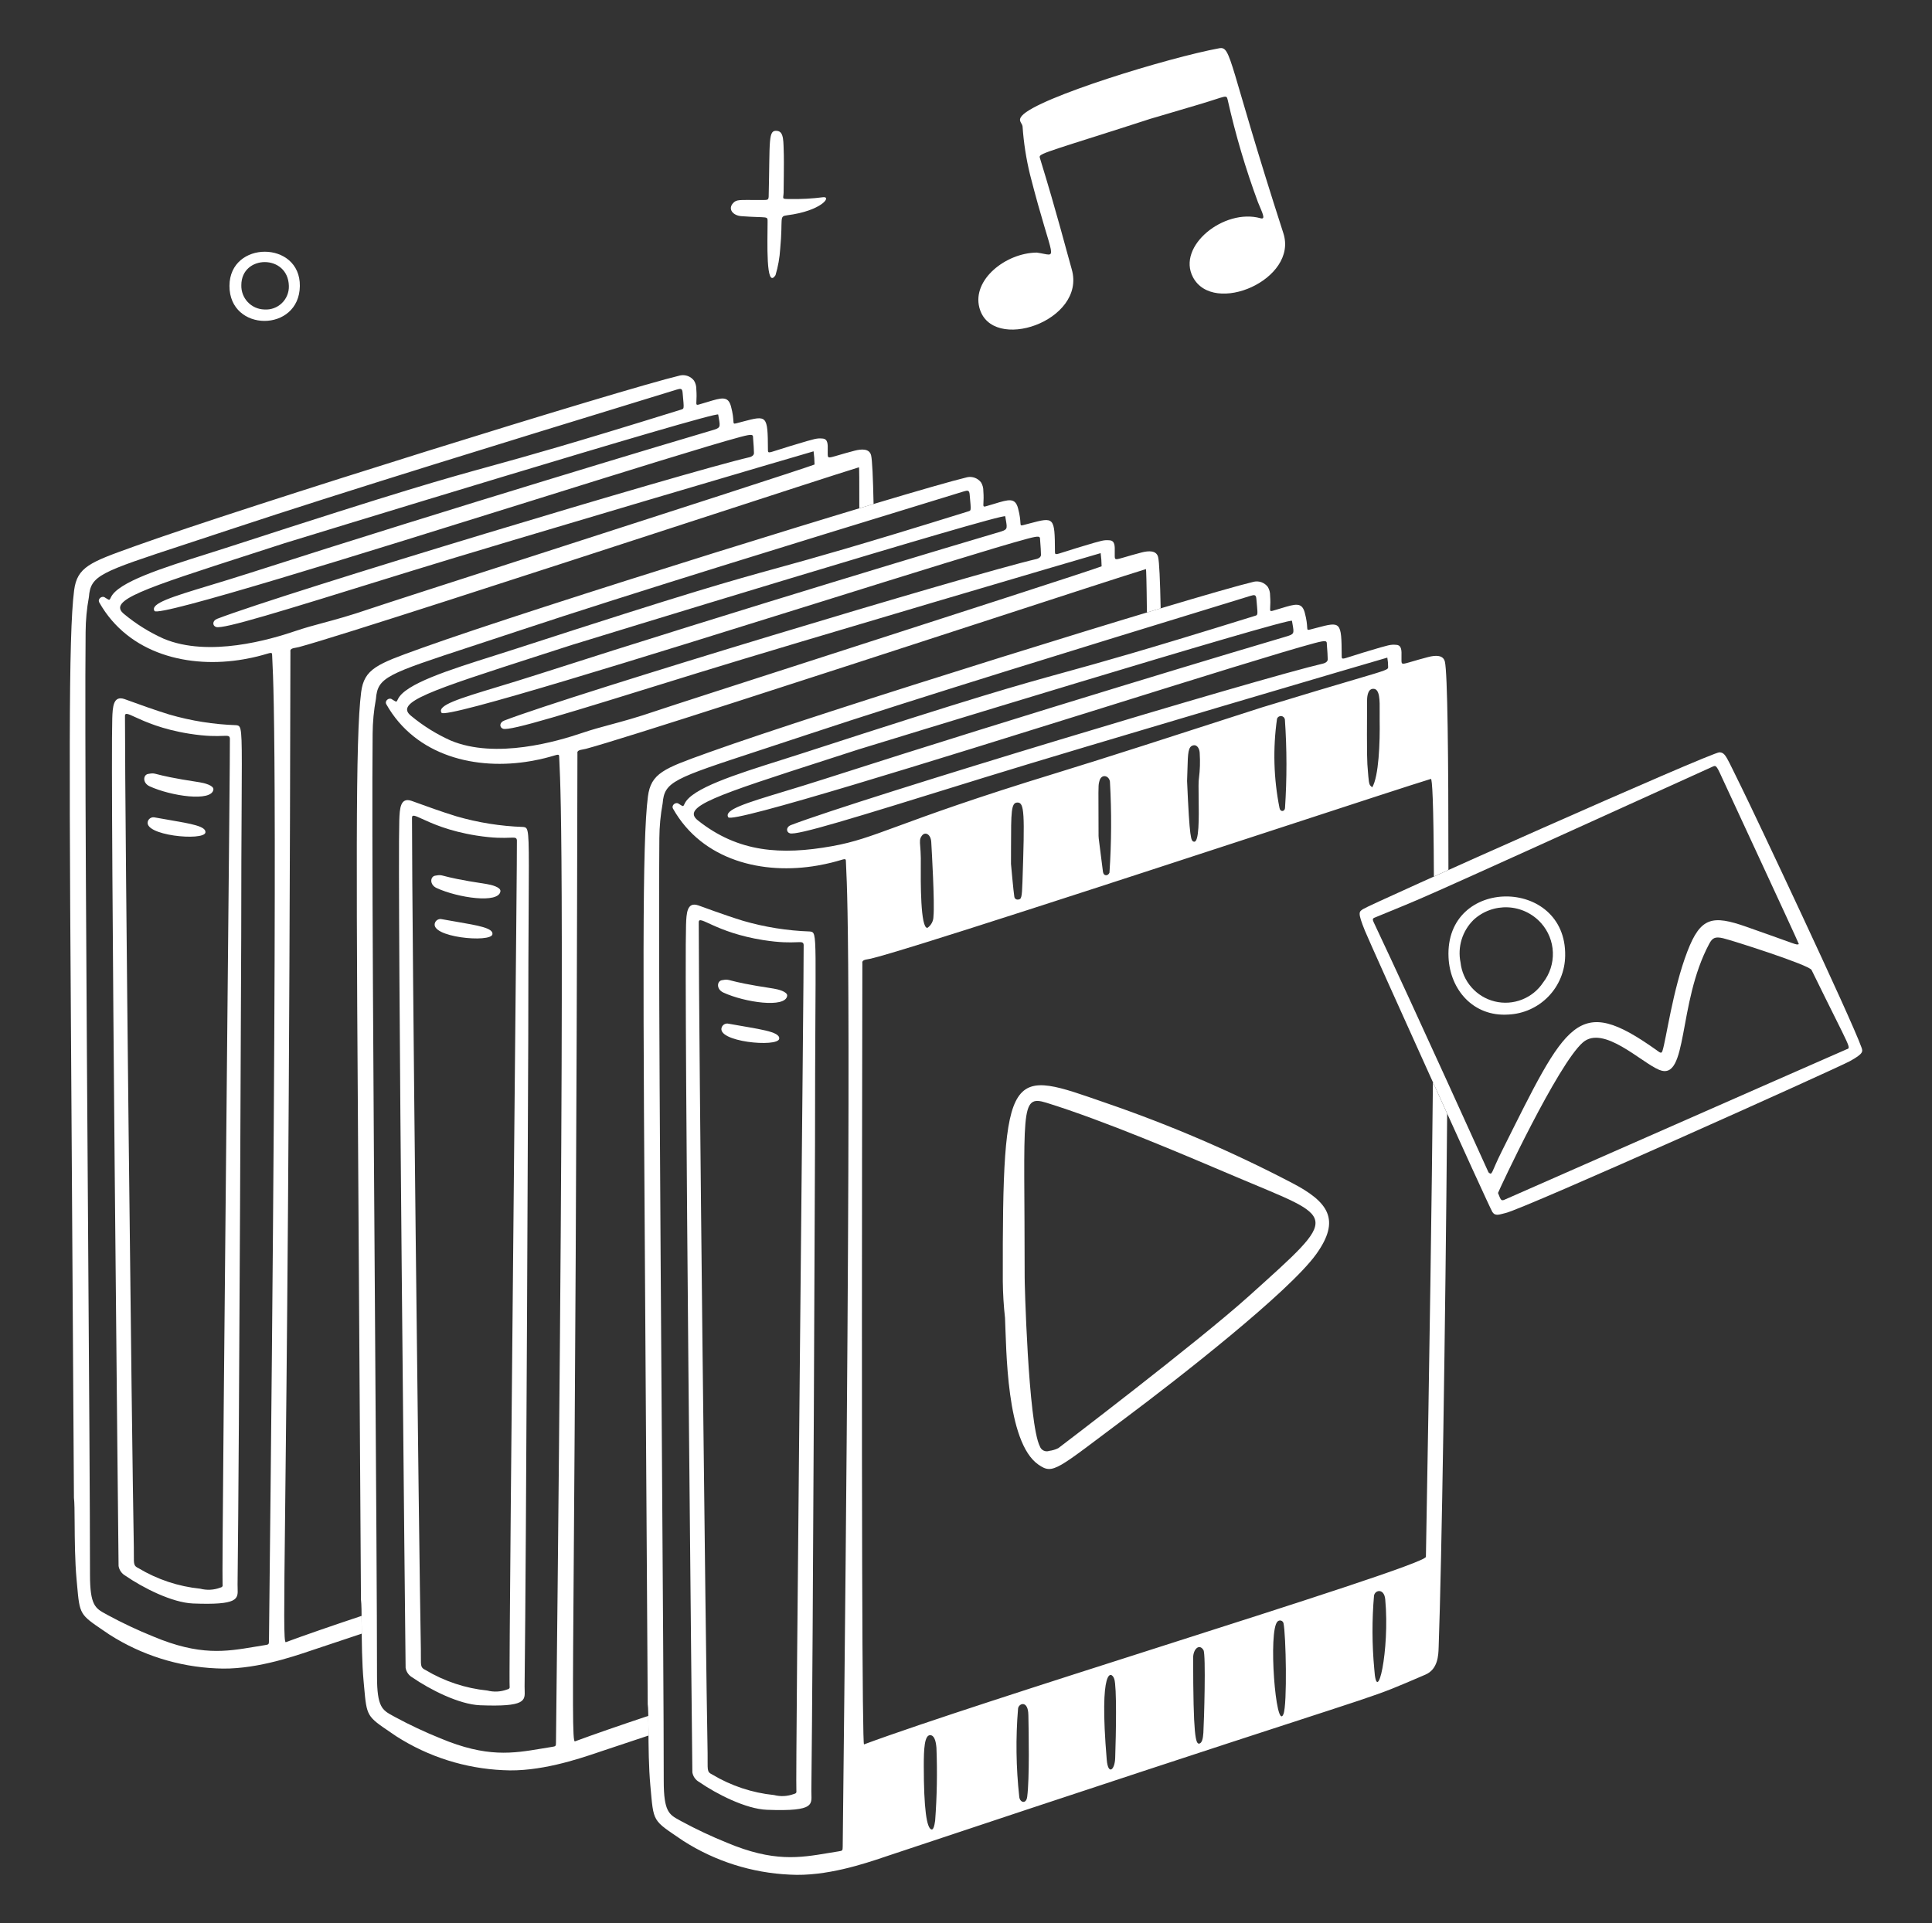
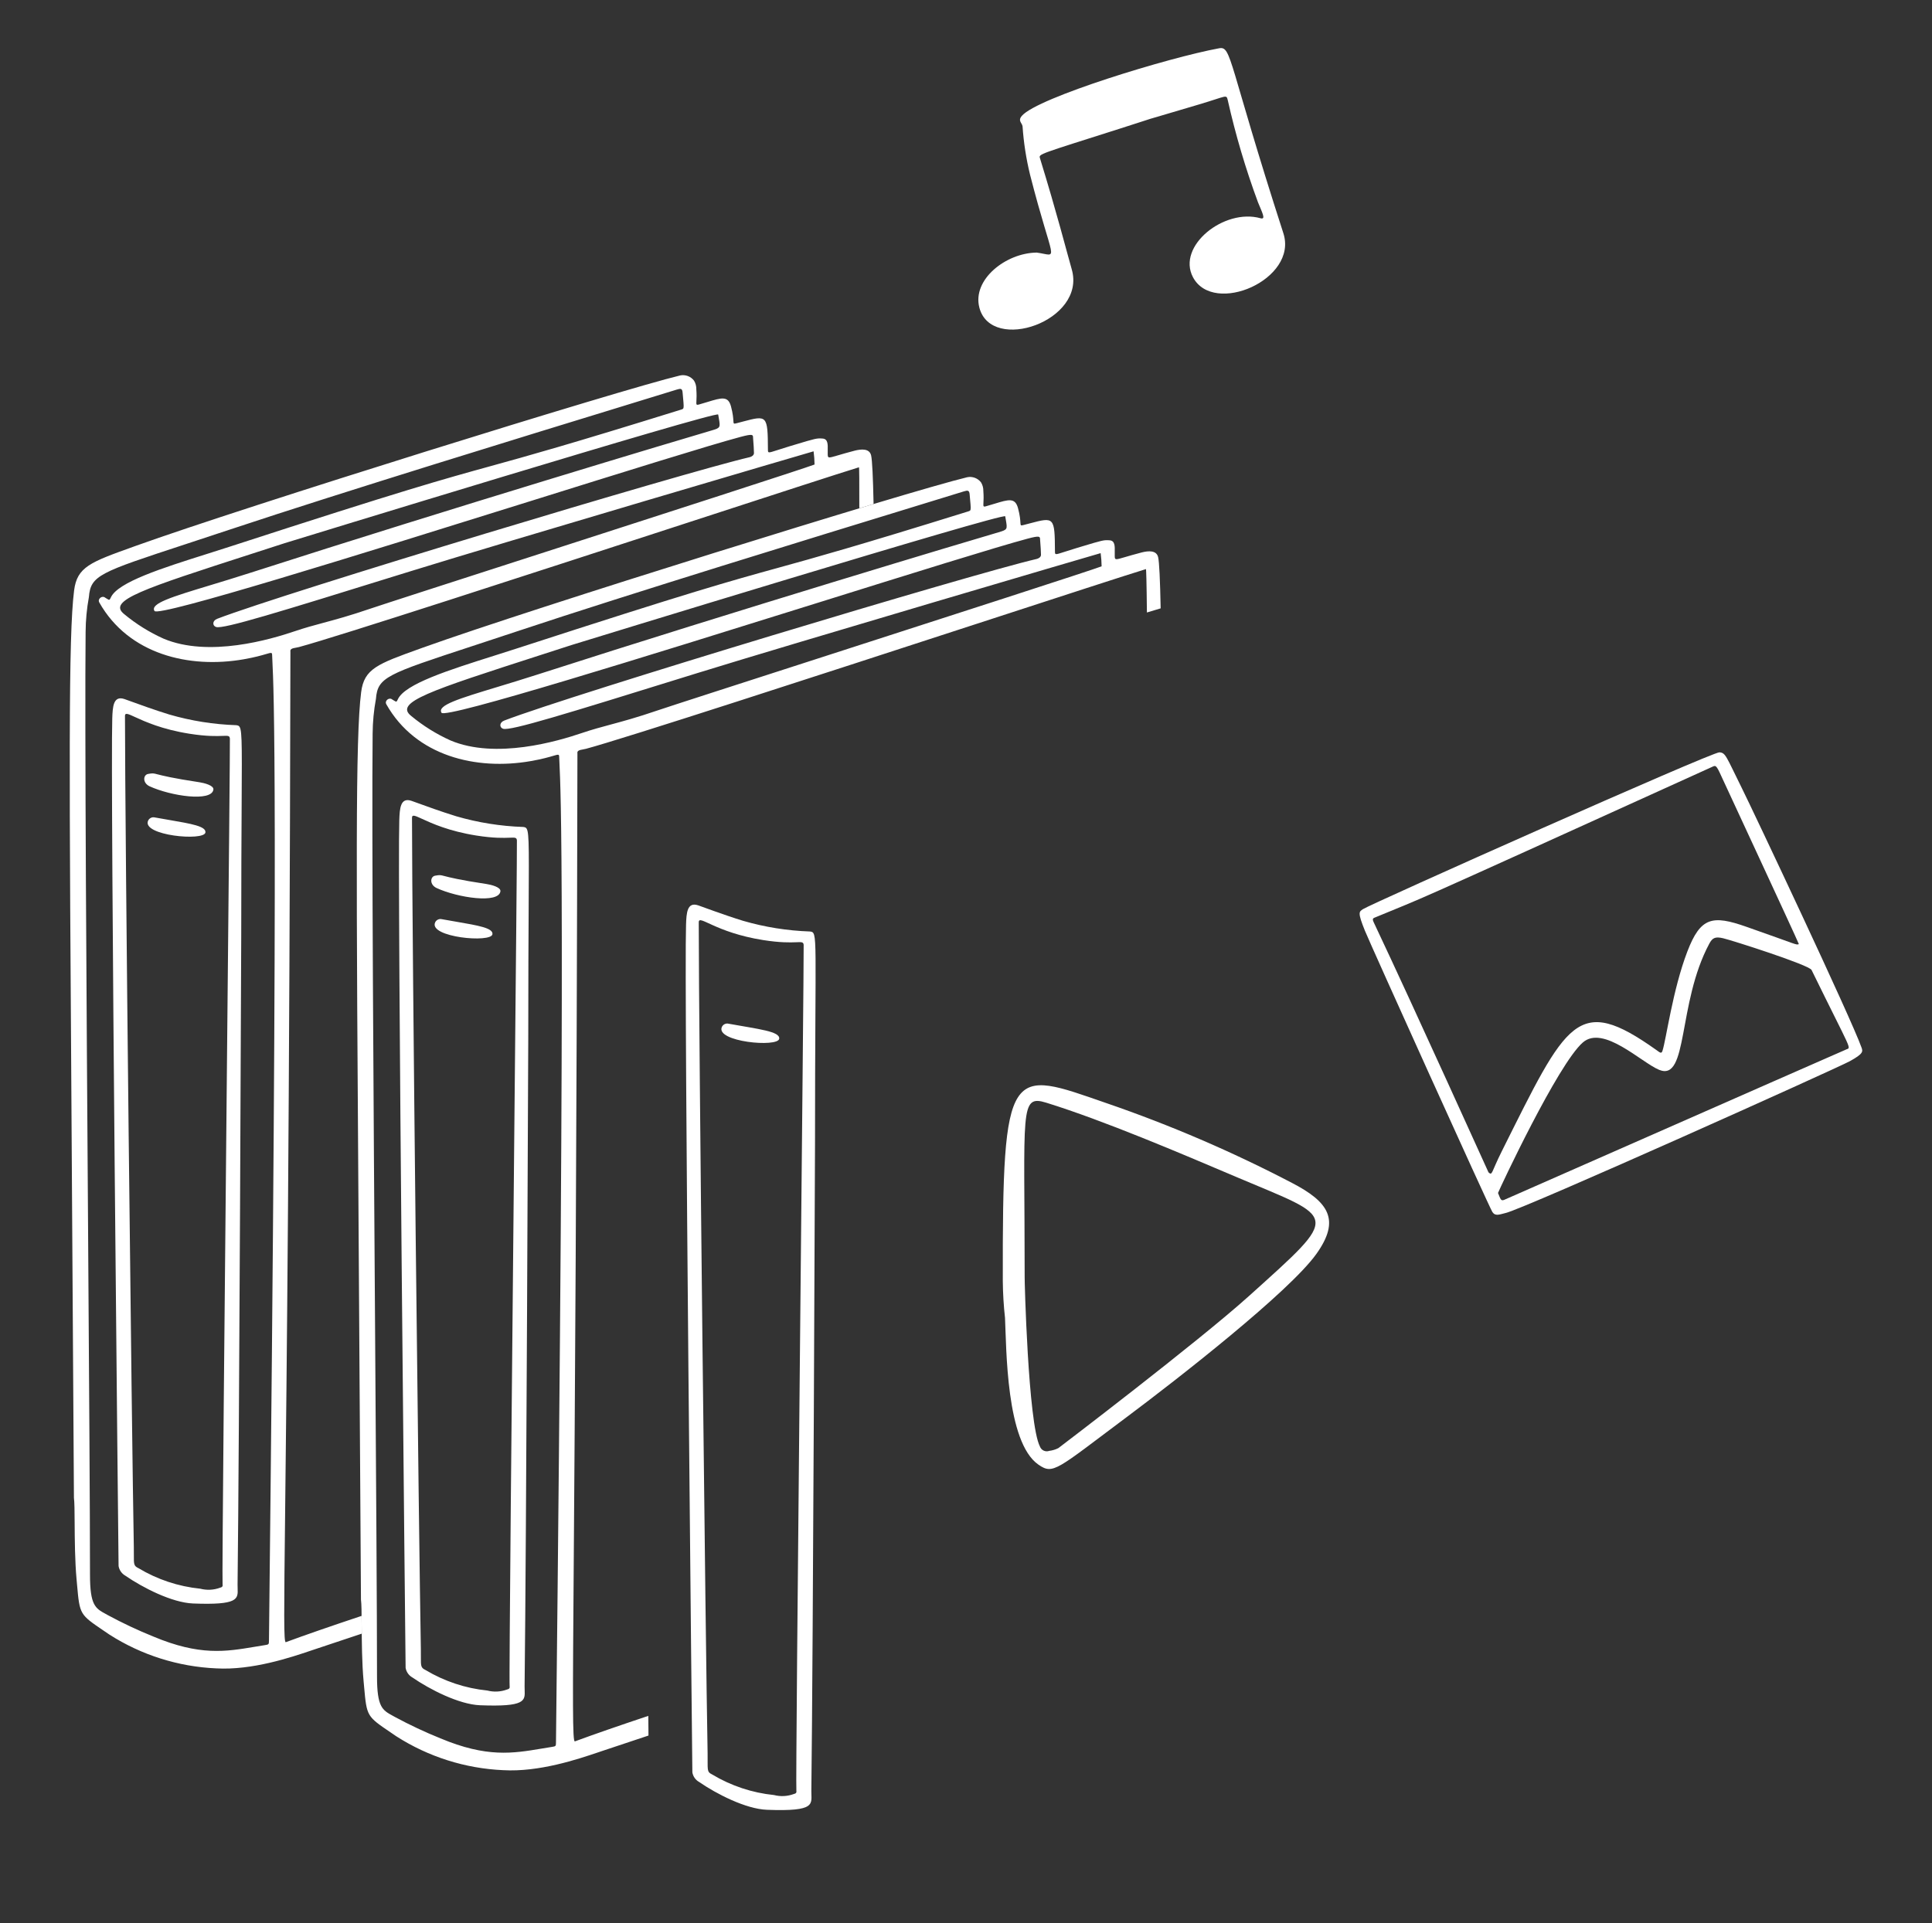
<svg xmlns="http://www.w3.org/2000/svg" width="227" height="226" viewBox="0 0 227 226" fill="none">
  <rect x="0" y="0" width="227" height="226" fill="#333333" stroke="none" />
  <path d="M121.814 29.685C124.508 30.053 123.763 31.229 121.028 20.542C120.572 18.675 120.276 16.772 120.145 14.854C120.094 14.433 119.544 14.206 120.074 13.602C121.96 11.455 137.339 6.76 143.245 5.673C144.72 5.401 144.277 7.234 150.79 27.414C152.543 32.844 142.583 37.15 140.168 32.579C138.235 28.92 143.836 24.443 148.111 25.652C148.789 25.844 148.268 24.927 147.803 23.764C146.353 19.843 145.166 15.831 144.251 11.752C144.075 11.074 144.181 11.293 140.88 12.274C131.574 15.043 137.978 13.08 131.588 15.115C122.047 18.152 122.036 18.092 122.188 18.586C124.229 25.226 125.239 29.247 125.927 31.66C127.665 37.733 116.471 41.552 115.069 36.151C114.212 32.852 118.193 29.719 121.814 29.685Z" fill="white" />
-   <path d="M92.071 22.636C92.046 23.376 91.784 23.386 92.778 23.39C94.103 23.416 95.428 23.345 96.742 23.175C97.734 23.095 96.496 24.789 92.509 25.297C91.485 25.428 92.022 25.547 91.67 29.24C91.606 30.29 91.421 31.329 91.119 32.337C89.953 34.13 90.185 28.259 90.187 26.107C90.187 25.316 90.293 25.646 87.093 25.404C86.128 25.33 85.481 24.576 86.138 23.867C86.559 23.415 86.878 23.515 89.084 23.504C90.203 23.497 90.274 23.576 90.315 23.111C90.477 16.344 90.225 15.233 91.332 15.385C92.142 15.498 92.034 16.68 92.096 18.236C92.117 18.775 92.079 22.392 92.071 22.636Z" fill="white" />
-   <path d="M35.231 33.614C35.167 39.099 26.935 39.074 26.961 33.587C26.987 28.232 35.295 28.259 35.231 33.614ZM28.355 33.513C28.344 33.879 28.405 34.242 28.535 34.584C28.664 34.925 28.86 35.238 29.111 35.503C29.362 35.769 29.662 35.983 29.996 36.132C30.329 36.281 30.689 36.363 31.054 36.372C31.43 36.4 31.809 36.348 32.164 36.219C32.519 36.091 32.843 35.89 33.115 35.628C33.388 35.366 33.602 35.05 33.744 34.7C33.886 34.35 33.953 33.974 33.94 33.597C33.843 29.852 28.362 29.917 28.355 33.513Z" fill="white" />
  <path fill-rule="evenodd" clip-rule="evenodd" d="M102.352 53.523C102.162 52.704 101.235 52.754 100.4 52.97C99.536 53.196 98.911 53.379 98.458 53.513C97.323 53.846 97.269 53.862 97.252 53.422C97.246 53.255 97.249 53.081 97.253 52.91C97.268 52.232 97.282 51.591 96.661 51.542C95.973 51.486 95.84 51.526 93.411 52.257L92.761 52.452C92.136 52.64 91.665 52.793 91.311 52.908C90.244 53.254 90.23 53.258 90.228 52.848C90.207 48.773 90.123 48.796 87.271 49.55C87.044 49.611 86.8 49.675 86.537 49.743C86.19 49.831 86.189 49.808 86.167 49.438C86.149 49.142 86.119 48.627 85.89 47.772C85.55 46.504 84.807 46.731 83.125 47.243C82.823 47.335 82.491 47.436 82.126 47.539C81.797 47.632 81.801 47.556 81.825 47.111C81.841 46.826 81.864 46.39 81.814 45.75C81.823 45.392 81.729 45.039 81.543 44.733C81.356 44.489 81.105 44.302 80.816 44.194C80.528 44.087 80.215 44.063 79.914 44.125C72.996 45.774 28.686 59.572 15.94 64.157L15.604 64.278C10.612 66.072 9.062 66.629 8.708 69.384C8.025 74.744 8.127 90.1 8.425 134.766C8.502 146.415 8.593 160.06 8.687 176.04C8.754 176.512 8.762 177.608 8.77 178.989C8.783 180.942 8.8 183.469 8.996 185.608C9.016 185.836 9.036 186.051 9.054 186.253C9.212 188.025 9.29 188.895 9.694 189.571C10.085 190.224 10.779 190.695 12.145 191.622C12.364 191.77 12.6 191.93 12.854 192.104C16.613 194.509 20.94 195.879 25.397 196.076C29.627 196.32 34.177 194.784 36.528 193.99C36.689 193.936 36.84 193.884 36.98 193.838C38.885 193.203 40.725 192.589 42.502 191.997C42.499 191.635 42.496 191.285 42.494 190.952C42.492 190.58 42.49 190.23 42.486 189.907C38.916 191.1 35.853 192.156 33.583 192.997C33.328 193.092 33.365 189.76 33.504 177.506C33.679 161.962 34.016 132.063 34.122 76.594C34.054 76.247 34.391 76.187 34.772 76.119C34.887 76.098 35.007 76.077 35.12 76.047C39.505 74.875 62.83 67.279 80.588 61.495L80.589 61.495L80.593 61.493C90.598 58.235 98.837 55.552 100.923 54.918C100.959 54.907 100.972 56.654 100.965 59.738C101.536 59.565 102.096 59.397 102.641 59.234C102.575 56.095 102.48 54.076 102.352 53.523ZM84.456 49.143L84.457 49.144C84.649 50.252 84.655 50.287 83.574 50.601C80.123 51.608 53.086 59.698 29.447 67.308C27.695 67.872 26.093 68.358 24.679 68.787C20.198 70.146 17.611 70.93 18.153 71.806C18.615 72.553 42.323 65.144 62.083 58.969C73.386 55.437 83.397 52.309 87.026 51.342C88.464 50.959 88.469 51.096 88.481 51.422C88.482 51.456 88.484 51.492 88.486 51.529C88.542 52.217 88.587 52.908 88.587 53.247C88.587 53.518 88.289 53.683 88.08 53.731C80.548 55.475 33.575 69.631 25.524 72.722C24.917 72.955 24.952 73.554 25.394 73.69C26.263 73.955 32.788 71.93 46.988 67.522L48.235 67.136C59.38 63.68 95.443 53.068 95.592 53.041C95.662 53.555 95.699 54.073 95.705 54.592C94.693 54.993 77.689 60.48 63.326 65.116L63.325 65.116L63.323 65.116L63.322 65.117C53.424 68.311 44.781 71.1 43.49 71.541C41.071 72.368 39.449 72.805 38.001 73.195C36.861 73.501 35.83 73.779 34.603 74.195C31.819 75.138 24.536 77.306 19.212 75.056C17.548 74.308 15.993 73.338 14.589 72.173C12.581 70.575 16.731 69.235 29.761 65.027C30.917 64.654 32.144 64.258 33.442 63.837C33.747 63.742 84.304 48.217 84.386 48.719H84.385C84.41 48.874 84.434 49.014 84.456 49.14L84.456 49.143ZM31.602 192.794C31.602 193.263 31.577 193.273 31.123 193.344C30.715 193.407 30.315 193.474 29.919 193.541H29.918L29.916 193.542H29.915C26.536 194.108 23.467 194.622 18.021 192.336C16.191 191.598 14.405 190.757 12.669 189.818C12.583 189.77 12.499 189.725 12.418 189.679C11.207 189.018 10.574 188.673 10.574 185.066C10.574 177.69 10.467 161.928 10.348 144.37V144.369C10.163 117.12 9.948 85.544 10.059 74.266C10.068 72.893 10.197 71.523 10.444 70.173C10.653 67.618 11.701 67.274 21.748 63.974L21.749 63.974C23.295 63.466 25.054 62.889 27.055 62.222C40.376 57.79 62.362 51.05 73.517 47.631L73.518 47.63C76.257 46.791 78.343 46.151 79.487 45.795C79.978 45.643 80.158 45.636 80.202 46.135C80.222 46.366 80.241 46.569 80.257 46.748V46.748C80.34 47.668 80.364 47.931 80.245 48.044C80.197 48.089 80.127 48.11 80.028 48.139C79.999 48.148 79.968 48.157 79.933 48.169C66.838 52.243 61.983 53.584 57.687 54.77C52.118 56.307 47.487 57.586 27.057 64.227C26.162 64.518 25.248 64.807 24.335 65.096C19.048 66.767 13.844 68.413 13.023 70.216C12.868 70.555 12.851 70.545 12.554 70.363C12.476 70.321 12.4 70.273 12.328 70.222C12.009 69.966 11.424 70.376 11.667 70.807C15.114 76.909 22.229 78.604 28.64 77.482C29.966 77.249 30.772 77.013 31.257 76.87C31.843 76.698 31.963 76.663 31.971 76.937C31.978 77.153 31.989 77.376 32.003 77.655C32.167 80.947 32.723 92.123 31.603 192.789L31.602 192.794ZM27.748 85.228C25.089 85.138 22.452 84.717 19.897 83.976C18.167 83.445 16.263 82.752 15.261 82.387C14.954 82.275 14.731 82.194 14.624 82.158C13.313 81.715 13.236 83.055 13.19 84.439C12.955 91.49 13.929 184.02 13.932 184.05C13.972 184.285 14.063 184.509 14.2 184.704C14.337 184.9 14.516 185.062 14.723 185.18C16.768 186.59 20.205 188.354 22.688 188.45C27.994 188.653 27.967 187.931 27.921 186.68C27.916 186.54 27.911 186.392 27.913 186.239C28.115 169.755 28.343 110.101 28.343 110.101C28.343 103.163 28.371 98.171 28.392 94.576C28.438 86.619 28.444 85.507 28.006 85.29C27.935 85.254 27.853 85.243 27.756 85.229L27.748 85.228ZM26.154 186.193C26.197 186.426 26.11 186.54 25.848 186.6C25.105 186.873 24.297 186.912 23.531 186.713C20.961 186.453 18.48 185.628 16.266 184.298C15.721 184.04 15.722 183.836 15.728 182.803C15.729 182.531 15.731 182.201 15.723 181.798C15.49 169.471 14.684 97.265 14.684 84.141C14.684 83.728 15.035 83.889 15.884 84.279C17.013 84.797 19.02 85.718 22.247 86.23C24.31 86.558 25.493 86.512 26.164 86.486C26.798 86.461 26.977 86.454 27.01 86.795C27.034 87.039 26.872 103.784 26.681 123.461L26.681 123.464C26.409 151.626 26.079 185.791 26.151 186.193H26.154ZM18.497 91.001C19.069 91.149 20.244 91.453 23.463 91.94C23.957 92.015 25.134 92.298 25.073 92.793C24.878 94.268 20.091 93.561 17.588 92.415C16.716 92.015 16.818 91.058 17.404 90.957C17.959 90.861 17.992 90.87 18.497 91.001ZM18.192 96.07C18.037 96.032 17.873 96.049 17.729 96.118C17.585 96.187 17.469 96.304 17.401 96.449C16.617 98.199 24.015 98.891 24.137 97.831C24.221 97.112 22.502 96.817 19.885 96.367C19.355 96.276 18.788 96.179 18.192 96.07Z" fill="white" />
  <path fill-rule="evenodd" clip-rule="evenodd" d="M136.076 65.485C135.886 64.665 134.959 64.715 134.125 64.931C133.261 65.156 132.636 65.34 132.182 65.474C131.047 65.807 130.993 65.823 130.976 65.383C130.969 65.216 130.974 65.042 130.977 64.871C130.992 64.192 131.006 63.551 130.385 63.501C129.697 63.446 129.564 63.486 127.135 64.217L126.486 64.412C125.858 64.6 125.387 64.754 125.032 64.869C123.969 65.214 123.954 65.219 123.952 64.808C123.931 60.735 123.852 60.755 120.998 61.51C120.771 61.57 120.526 61.635 120.262 61.703C119.915 61.792 119.913 61.768 119.891 61.398C119.874 61.103 119.843 60.587 119.614 59.733C119.274 58.464 118.53 58.691 116.849 59.203C116.547 59.294 116.215 59.396 115.85 59.499C115.521 59.592 115.526 59.516 115.549 59.071C115.565 58.786 115.588 58.351 115.538 57.711C115.547 57.353 115.453 57 115.267 56.694C115.08 56.449 114.828 56.263 114.54 56.155C114.252 56.048 113.939 56.024 113.639 56.087C106.721 57.743 62.41 71.536 49.665 76.12L49.328 76.241C44.337 78.035 42.787 78.593 42.433 81.347C41.75 86.701 41.852 102.029 42.148 146.579C42.226 158.262 42.317 171.954 42.411 188.004C42.479 188.475 42.486 189.571 42.495 190.952C42.507 192.906 42.524 195.432 42.72 197.571C42.741 197.8 42.76 198.014 42.778 198.217C42.937 199.988 43.015 200.859 43.418 201.534C43.809 202.187 44.504 202.659 45.87 203.585C46.088 203.733 46.324 203.894 46.579 204.068C50.338 206.472 54.664 207.842 59.122 208.04C63.351 208.284 67.901 206.747 70.252 205.954C70.413 205.898 70.564 205.848 70.704 205.801C72.597 205.17 74.426 204.56 76.192 203.972C76.19 203.715 76.188 203.465 76.187 203.225C76.183 202.644 76.18 202.113 76.172 201.659C72.722 202.813 69.76 203.837 67.55 204.655C67.256 204.765 67.288 200.392 67.416 183.024C67.539 166.236 67.752 137.308 67.845 88.553C67.777 88.206 68.114 88.146 68.495 88.077C68.61 88.057 68.729 88.035 68.842 88.005C73.236 86.834 96.647 79.211 114.419 73.423L114.421 73.423C124.378 70.18 132.566 67.514 134.645 66.882C134.672 66.873 134.721 68.401 134.756 71.983C135.306 71.817 135.845 71.655 136.372 71.497C136.305 68.186 136.208 66.056 136.076 65.485ZM118.109 60.68C118.135 60.837 118.159 60.978 118.181 61.105C118.373 62.213 118.379 62.248 117.299 62.563C113.848 63.569 86.81 71.659 63.172 79.269C61.415 79.835 59.809 80.322 58.392 80.752C53.919 82.109 51.335 82.892 51.876 83.767C52.338 84.514 76.046 77.105 95.806 70.93C107.109 67.398 117.12 64.27 120.75 63.303C122.186 62.919 122.192 63.058 122.204 63.385C122.205 63.418 122.206 63.453 122.21 63.49C122.265 64.178 122.31 64.869 122.31 65.208C122.31 65.479 122.012 65.645 121.803 65.692C114.271 67.436 67.298 81.592 59.247 84.683C58.64 84.916 58.675 85.515 59.117 85.65C59.984 85.917 66.487 83.899 80.632 79.508L81.958 79.097C93.103 75.645 129.166 65.035 129.321 65.008C129.391 65.521 129.428 66.039 129.434 66.557C128.413 66.965 111.133 72.54 96.696 77.198C86.947 80.344 78.494 83.071 77.219 83.507C74.8 84.333 73.177 84.77 71.729 85.16C70.59 85.467 69.558 85.745 68.332 86.16C65.548 87.104 58.257 89.27 52.933 87.022C51.269 86.273 49.714 85.303 48.31 84.139C46.3 82.54 50.456 81.199 63.501 76.987C64.652 76.616 65.872 76.222 67.163 75.804C67.471 75.703 118.029 60.178 118.11 60.681L118.109 60.68ZM65.325 204.756C65.325 205.225 65.301 205.235 64.845 205.306C64.435 205.37 64.034 205.437 63.637 205.504C60.258 206.07 57.19 206.584 51.744 204.298C49.914 203.559 48.127 202.72 46.391 201.781C46.305 201.732 46.221 201.687 46.139 201.642C44.93 200.981 44.297 200.634 44.297 197.028C44.297 189.652 44.19 173.89 44.071 156.332C43.886 129.083 43.671 97.507 43.782 86.228C43.792 84.856 43.922 83.488 44.17 82.138C44.378 79.584 45.426 79.239 55.473 75.94L55.474 75.94C57.02 75.432 58.779 74.854 60.781 74.188C74.102 69.755 96.087 63.016 107.242 59.596C109.982 58.757 112.069 58.117 113.213 57.761C113.703 57.608 113.885 57.602 113.928 58.1C113.948 58.332 113.966 58.535 113.982 58.714V58.715C114.066 59.634 114.089 59.897 113.971 60.01C113.923 60.054 113.853 60.075 113.755 60.105C113.726 60.114 113.694 60.123 113.66 60.134C100.565 64.209 95.71 65.549 91.414 66.735C85.844 68.272 81.214 69.551 60.783 76.192C59.882 76.485 58.962 76.776 58.045 77.067C52.763 78.737 47.569 80.38 46.749 82.181C46.594 82.52 46.577 82.51 46.28 82.328C46.202 82.286 46.127 82.239 46.054 82.187C45.736 81.932 45.15 82.342 45.393 82.772C48.842 88.874 55.957 90.569 62.368 89.447C63.694 89.215 64.499 88.978 64.984 88.836C65.57 88.663 65.69 88.628 65.698 88.903C65.705 89.126 65.716 89.357 65.731 89.652C65.892 92.981 66.446 104.405 65.325 204.756ZM61.472 97.189C58.813 97.1 56.176 96.679 53.621 95.937C51.891 95.407 49.986 94.713 48.984 94.348C48.678 94.236 48.455 94.155 48.348 94.119C47.038 93.676 46.961 95.016 46.914 96.4C46.679 103.451 47.653 195.981 47.657 196.011C47.696 196.246 47.788 196.47 47.924 196.665C48.061 196.861 48.24 197.023 48.448 197.141C50.492 198.551 53.929 200.315 56.412 200.411C61.718 200.614 61.692 199.892 61.646 198.642C61.641 198.501 61.635 198.353 61.637 198.2C61.839 181.716 62.068 122.063 62.068 122.063C62.067 115.124 62.096 110.132 62.116 106.537C62.162 98.58 62.168 97.468 61.731 97.251C61.66 97.215 61.577 97.204 61.481 97.19L61.472 97.189ZM59.879 198.154C59.922 198.387 59.835 198.503 59.573 198.561C58.83 198.836 58.022 198.878 57.255 198.68C54.685 198.419 52.205 197.595 49.99 196.266C49.446 196.006 49.447 195.804 49.452 194.77C49.454 194.498 49.456 194.168 49.448 193.764C49.214 181.437 48.408 109.231 48.408 96.108C48.408 95.695 48.76 95.856 49.609 96.246C50.737 96.764 52.744 97.685 55.971 98.197C58.034 98.524 59.217 98.478 59.889 98.452C60.522 98.428 60.701 98.421 60.734 98.762C60.758 99.001 60.599 115.478 60.41 134.948V134.958L60.41 134.96C60.138 163.208 59.804 197.751 59.879 198.154ZM52.22 102.958C52.791 103.107 53.966 103.412 57.187 103.899C57.679 103.973 58.863 104.256 58.797 104.752C58.602 106.227 53.815 105.519 51.312 104.372C50.44 103.972 50.543 103.016 51.128 102.915C51.683 102.819 51.717 102.827 52.22 102.958ZM51.916 108.028C51.76 107.99 51.597 108.007 51.452 108.076C51.308 108.146 51.192 108.263 51.125 108.408C50.34 110.158 57.739 110.85 57.861 109.79C57.945 109.071 56.228 108.776 53.612 108.326C53.081 108.234 52.513 108.137 51.916 108.028Z" fill="white" />
  <path d="M151.798 139.02C144.783 135.356 137.501 132.224 130.016 129.651C118.588 125.696 117.771 124.745 117.824 150.584C117.839 152.021 117.925 153.457 118.084 154.887C118.255 158.447 118.197 169.494 122.009 172.132C123.761 173.346 124.097 172.736 132.377 166.547C138.289 162.127 151.456 151.857 154.659 147.38C157.545 143.348 156.107 141.261 151.798 139.02ZM146.757 152.307C140.76 157.712 124.376 170.176 124.35 170.192C124.013 170.36 123.651 170.469 123.277 170.515C123.172 170.553 123.06 170.57 122.948 170.564C122.836 170.559 122.726 170.532 122.626 170.484C122.524 170.437 122.434 170.37 122.358 170.286C122.283 170.204 122.225 170.107 122.187 170.002C120.793 167.319 120.366 150.114 120.393 150.114C120.393 130.37 119.767 128.614 122.938 129.597C129.726 131.704 138.758 135.56 145.297 138.339C157.1 143.355 157.674 142.469 146.757 152.307Z" fill="white" />
  <path d="M95.163 109.473C92.504 109.383 89.868 108.962 87.313 108.221C85.053 107.527 82.494 106.557 82.039 106.403C80.728 105.959 80.651 107.299 80.606 108.684C80.37 115.736 81.345 208.265 81.349 208.295C81.388 208.53 81.479 208.754 81.616 208.951C81.753 209.146 81.932 209.308 82.14 209.425C84.184 210.835 87.622 212.599 90.104 212.696C96.009 212.922 95.31 212.003 95.329 210.485C95.532 194.001 95.76 134.347 95.76 134.347C95.76 109.483 96.13 109.61 95.163 109.473ZM93.57 210.439C93.612 210.672 93.527 210.786 93.263 210.844C92.521 211.119 91.713 211.161 90.947 210.964C88.377 210.703 85.896 209.879 83.681 208.549C82.994 208.221 83.176 207.984 83.14 206.049C82.905 193.721 82.099 121.516 82.099 108.392C82.099 107.429 84.006 109.583 89.662 110.481C93.672 111.117 94.356 110.342 94.426 111.046C94.484 111.633 93.444 209.755 93.57 210.439Z" fill="white" />
-   <path d="M90.879 116.182C84.813 115.265 86.004 114.994 84.82 115.199C84.234 115.3 84.13 116.257 85.004 116.657C87.506 117.804 92.292 118.51 92.488 117.036C92.553 116.54 91.371 116.257 90.879 116.182Z" fill="white" />
  <path d="M85.607 120.312C85.451 120.274 85.288 120.291 85.143 120.36C84.999 120.43 84.883 120.546 84.816 120.692C84.033 122.441 91.43 123.133 91.553 122.074C91.652 121.209 89.146 120.957 85.607 120.312Z" fill="white" />
-   <path fill-rule="evenodd" clip-rule="evenodd" d="M167.816 77.215C168.65 76.998 169.577 76.95 169.767 77.768C170.075 79.095 170.19 88.842 170.182 102.248C169.596 102.511 169.026 102.767 168.475 103.015C168.439 93.931 168.267 91.498 168.122 91.542C166.175 92.133 158.763 94.558 149.557 97.569C131.385 103.512 106.227 111.741 102.319 112.665C102.218 112.689 102.112 112.707 102.008 112.725C101.612 112.792 101.252 112.854 101.323 113.212C101.196 179.03 101.323 205.082 101.517 205.01C108.461 202.438 122.843 197.84 136.417 193.501C152.543 188.346 167.527 183.556 167.537 182.963C167.973 158.577 168.228 140.505 168.36 127.183C168.926 128.435 169.489 129.676 170.034 130.879C169.816 156.426 169.394 183.597 169.037 193.484C169.036 193.527 169.033 193.572 169.032 193.62C169.004 194.523 168.951 196.18 167.484 196.809C165.695 197.575 164.63 198.041 163.548 198.47C159.269 200.167 154.758 201.279 104.396 218.079C104.253 218.126 104.098 218.179 103.932 218.235C101.578 219.029 97.037 220.561 92.815 220.317C88.357 220.119 84.03 218.749 80.272 216.344C78.426 215.082 77.563 214.569 77.111 213.811C76.66 213.058 76.615 212.062 76.413 209.849C76.216 207.707 76.2 205.18 76.187 203.225C76.178 201.845 76.171 200.751 76.103 200.28C76.01 184.268 75.918 170.602 75.841 158.937C75.544 114.324 75.442 98.981 76.125 93.624C76.477 90.87 78.028 90.313 83.021 88.518C83.131 88.479 83.243 88.438 83.357 88.397C96.101 83.813 140.411 70.014 147.329 68.366C147.631 68.303 147.943 68.327 148.231 68.434C148.52 68.542 148.772 68.728 148.959 68.973C149.144 69.279 149.238 69.632 149.229 69.99C149.28 70.631 149.256 71.067 149.24 71.352C149.216 71.796 149.212 71.871 149.541 71.779C149.909 71.674 150.244 71.573 150.548 71.48C152.228 70.969 152.965 70.744 153.305 72.011C153.534 72.867 153.565 73.382 153.583 73.677C153.604 74.047 153.607 74.07 153.952 73.981C154.216 73.913 154.461 73.849 154.688 73.789C157.542 73.034 157.621 73.013 157.643 77.087C157.645 77.498 157.66 77.493 158.727 77.147C159.081 77.032 159.551 76.879 160.177 76.691C160.402 76.624 160.611 76.561 160.806 76.503C163.253 75.771 163.386 75.731 164.076 75.787C164.699 75.836 164.684 76.478 164.668 77.157C164.665 77.328 164.661 77.501 164.667 77.667C164.684 78.107 164.738 78.091 165.873 77.758C166.326 77.624 166.952 77.441 167.816 77.215ZM151.872 73.386C151.849 73.259 151.826 73.119 151.8 72.963H151.801C151.719 72.462 101.162 87.986 100.85 88.083C99.559 88.502 98.339 88.895 97.189 89.267C84.143 93.479 79.988 94.82 81.998 96.418C86.744 100.194 91.789 100.515 97.758 99.447C100.364 98.981 102.189 98.31 105.518 97.087C109.076 95.779 114.351 93.839 124.133 90.845C129.898 89.079 138.853 86.18 144.125 84.473C146.328 83.759 147.888 83.254 148.302 83.127C153.517 81.531 156.899 80.534 159.09 79.887C163.078 78.712 163.124 78.698 163.097 78.352C163.097 77.995 163.066 77.639 163.002 77.287C162.853 77.314 126.792 87.926 115.645 91.381C115.182 91.525 114.727 91.666 114.279 91.805C100.161 96.186 93.671 98.2 92.805 97.935C92.363 97.799 92.328 97.2 92.934 96.966C100.989 93.876 147.966 79.719 155.495 77.976C155.704 77.927 156.001 77.761 156.001 77.491C156.001 77.152 155.956 76.46 155.9 75.772C155.897 75.734 155.896 75.699 155.895 75.665C155.883 75.34 155.878 75.202 154.44 75.586C150.807 76.554 140.78 79.687 129.464 83.223C109.711 89.395 86.029 96.796 85.567 96.05C85.025 95.174 87.619 94.388 92.11 93.026C93.52 92.598 95.117 92.114 96.862 91.552C120.501 83.943 147.538 75.852 150.989 74.847C152.071 74.531 152.065 74.496 151.872 73.386ZM161.106 92.423C161.144 92.453 161.183 92.487 161.227 92.533H161.228C161.998 91.252 162.152 87.281 162.103 84.568C162.098 84.287 162.101 83.992 162.104 83.697C162.119 82.308 162.133 80.92 161.333 80.952C160.737 80.976 160.624 81.762 160.624 82.355C160.59 89.13 160.619 89.462 160.726 90.688C160.74 90.859 160.757 91.049 160.775 91.277C160.852 92.211 160.945 92.288 161.106 92.423ZM150.336 94.962C150.426 95.454 150.924 95.39 150.979 94.997H150.98C151.212 91.521 151.208 88.034 150.968 84.559C150.952 84.454 150.901 84.357 150.823 84.284C150.746 84.21 150.646 84.165 150.541 84.155C150.435 84.145 150.328 84.17 150.238 84.227C150.148 84.284 150.08 84.369 150.044 84.47C149.546 87.958 149.645 91.506 150.336 94.962ZM139.476 91.791C139.774 98.679 139.936 98.823 140.267 98.916H140.268C140.909 99.095 140.867 96.09 140.835 93.807C140.819 92.717 140.807 91.792 140.871 91.455C140.993 90.496 141.023 89.528 140.961 88.564C140.961 88.057 140.692 87.486 140.197 87.599C139.592 87.735 139.572 88.523 139.523 90.326C139.512 90.755 139.498 91.242 139.476 91.791ZM129.126 91.992C129.037 92.39 129.058 92.814 129.073 97.786L129.074 97.791C129.074 98.015 129.071 98.129 129.074 98.243C129.084 98.593 129.154 98.941 129.591 102.449C129.657 102.994 130.186 102.975 130.357 102.562C130.596 98.997 130.614 95.42 130.411 91.853C130.297 91.122 129.399 90.919 129.178 91.785C129.158 91.865 129.141 91.928 129.126 91.992ZM120.133 103.663C120.407 95.503 120.371 94.314 119.534 94.314L119.535 94.32C118.798 94.318 118.796 95.44 118.79 99.529C118.79 100.129 118.789 100.793 118.786 101.527C118.786 101.541 119.082 104.846 119.179 105.392C119.186 105.442 119.201 105.491 119.227 105.536C119.253 105.58 119.287 105.619 119.329 105.649C119.37 105.68 119.416 105.702 119.466 105.714C119.517 105.726 119.568 105.728 119.618 105.719C120.008 105.697 120.07 105.506 120.133 103.663ZM108.121 99.487C108.147 99.818 108.182 100.252 108.19 100.852C108.191 100.976 108.19 101.196 108.188 101.488C108.174 103.544 108.136 109.132 108.969 109.047C109.188 108.896 109.367 108.693 109.491 108.457C109.614 108.22 109.678 107.958 109.678 107.691C109.835 106.131 109.475 99.952 109.423 99.056C109.419 98.987 109.417 98.949 109.417 98.947C109.36 98.038 108.696 97.699 108.314 98.218C108.049 98.579 108.069 98.84 108.121 99.487ZM98.534 217.581C98.989 217.51 99.008 217.5 99.014 217.031C100.133 116.692 99.58 105.263 99.419 101.929C99.405 101.634 99.394 101.402 99.387 101.178C99.379 100.904 99.259 100.939 98.675 101.111C98.19 101.253 97.384 101.49 96.057 101.723C89.645 102.845 82.531 101.15 79.082 95.048C78.839 94.617 79.424 94.207 79.743 94.462C79.815 94.514 79.891 94.561 79.969 94.603C80.265 94.785 80.283 94.796 80.438 94.457C81.257 92.655 86.451 91.012 91.733 89.342C92.651 89.052 93.571 88.76 94.471 88.468C114.903 81.826 119.532 80.548 125.102 79.01C129.399 77.824 134.253 76.484 147.349 72.409C147.498 72.361 147.597 72.344 147.659 72.285C147.801 72.151 147.74 71.803 147.616 70.375C147.573 69.877 147.391 69.884 146.901 70.036C145.759 70.392 143.676 71.03 140.941 71.868C129.789 75.287 107.794 82.029 94.469 86.464C92.468 87.13 90.71 87.707 89.164 88.215C79.115 91.514 78.067 91.859 77.858 94.415C77.61 95.764 77.48 97.132 77.471 98.503C77.36 109.782 77.574 141.358 77.759 168.607C77.879 186.165 77.986 201.928 77.986 209.303C77.986 212.909 78.619 213.256 79.828 213.917C79.909 213.961 79.993 214.007 80.08 214.056C81.815 214.994 83.602 215.834 85.431 216.573C90.878 218.859 93.946 218.345 97.326 217.779C97.723 217.712 98.124 217.645 98.534 217.581ZM109.444 215.01C109.648 215.064 109.785 214.636 109.874 213.98C110.089 211.128 110.139 208.267 110.027 205.409C109.96 204.574 109.761 203.926 109.282 203.926C108.618 203.931 108.54 205.56 108.54 207.506C108.54 212.604 108.879 214.861 109.444 215.01ZM119.757 211.164C119.816 211.85 120.57 212.076 120.69 211.172C120.974 209.008 120.864 203.41 120.833 201.829C120.831 201.712 120.829 201.617 120.827 201.547C120.799 199.756 119.674 200.197 119.616 200.804C119.331 204.254 119.379 207.723 119.757 211.164ZM130.036 206.81C130.192 208.663 130.982 208.057 131.03 206.596C131.129 203.659 131.225 198.241 130.922 197.325C130.606 196.371 129.108 195.761 130.036 206.81ZM140.938 204.91C141.227 204.817 141.347 204.338 141.39 203.647C141.469 202.355 141.704 194.437 141.401 193.927C140.917 193.123 140.188 193.803 140.188 194.838C140.197 204.041 140.466 205.06 140.938 204.91ZM150.11 190.564C148.969 191.591 149.913 203.609 150.798 201.455C151.262 200.327 151.091 192.055 150.804 190.768C150.787 190.695 150.752 190.63 150.701 190.577C150.652 190.522 150.587 190.484 150.517 190.463C150.446 190.442 150.371 190.441 150.3 190.458C150.228 190.476 150.163 190.512 150.11 190.564ZM161.44 187.521C161.192 190.394 161.202 193.283 161.47 196.154C161.768 200.784 163.308 193.944 162.759 187.973C162.639 186.654 161.575 186.83 161.44 187.521Z" fill="white" />
  <path d="M218.715 123.101C217.513 119.699 205.971 95.265 204.664 92.636C202.792 88.87 202.762 88.468 202.025 88.418C201.163 88.359 160.957 106.28 160.123 106.857C159.681 107.164 159.493 107.212 160.372 109.386C161.026 111.003 175 141.939 175.355 142.455C175.709 142.97 176.19 142.725 176.916 142.554C179.165 142.026 215.835 125.549 217.343 124.718C218.98 123.818 218.88 123.567 218.715 123.101ZM174.895 137.791C174.868 137.766 166.383 118.928 161.407 108.4C161.181 107.917 161.35 107.914 161.686 107.774C168.362 104.988 161.799 108 201.209 90.109C201.586 89.938 201.651 89.897 202.253 91.231C202.678 92.174 210.973 110.001 211.357 110.956C211.005 111.09 211.32 111.063 205.176 108.915C201.201 107.524 199.81 107.768 198.255 111.825C196.521 116.353 195.769 122.174 195.328 123.512C195.205 123.89 195.014 123.686 194.597 123.39C185.306 116.79 184.131 119.933 176.45 135.308C175.186 137.831 175.361 138.199 174.895 137.785V137.791ZM216.878 123.359C216.905 123.347 206.757 127.789 176.731 141.015C176.331 141.192 176.292 140.875 176.008 140.205C176.192 139.71 183.048 125.051 185.982 122.51C188.389 120.426 192.849 124.87 194.939 125.732C198.386 127.154 197.065 117.952 200.825 110.92C201.187 110.242 201.497 110.042 202.453 110.267C203.55 110.526 212.553 113.402 212.849 113.996C217.657 123.827 217.55 123.068 216.878 123.353V123.359Z" fill="white" />
-   <path d="M183.899 112.309C183.882 114.101 183.18 115.817 181.936 117.105C180.692 118.395 179.002 119.157 177.212 119.236C173.101 119.505 170.368 116.31 170.195 112.513C169.757 102.969 184.049 103.04 183.899 112.309ZM173.124 108.12C172.476 108.76 171.998 109.551 171.732 110.422C171.467 111.293 171.423 112.217 171.605 113.11C171.723 114.195 172.173 115.218 172.894 116.038C173.615 116.859 174.571 117.437 175.632 117.695C176.694 117.953 177.809 117.877 178.825 117.477C179.842 117.078 180.711 116.375 181.313 115.464C182.095 114.455 182.499 113.204 182.454 111.928C182.41 110.652 181.918 109.432 181.067 108.481C180.572 107.93 179.973 107.483 179.304 107.165C178.635 106.849 177.91 106.668 177.17 106.634C176.43 106.601 175.691 106.715 174.996 106.97C174.301 107.225 173.663 107.616 173.121 108.12H173.124Z" fill="white" />
</svg>